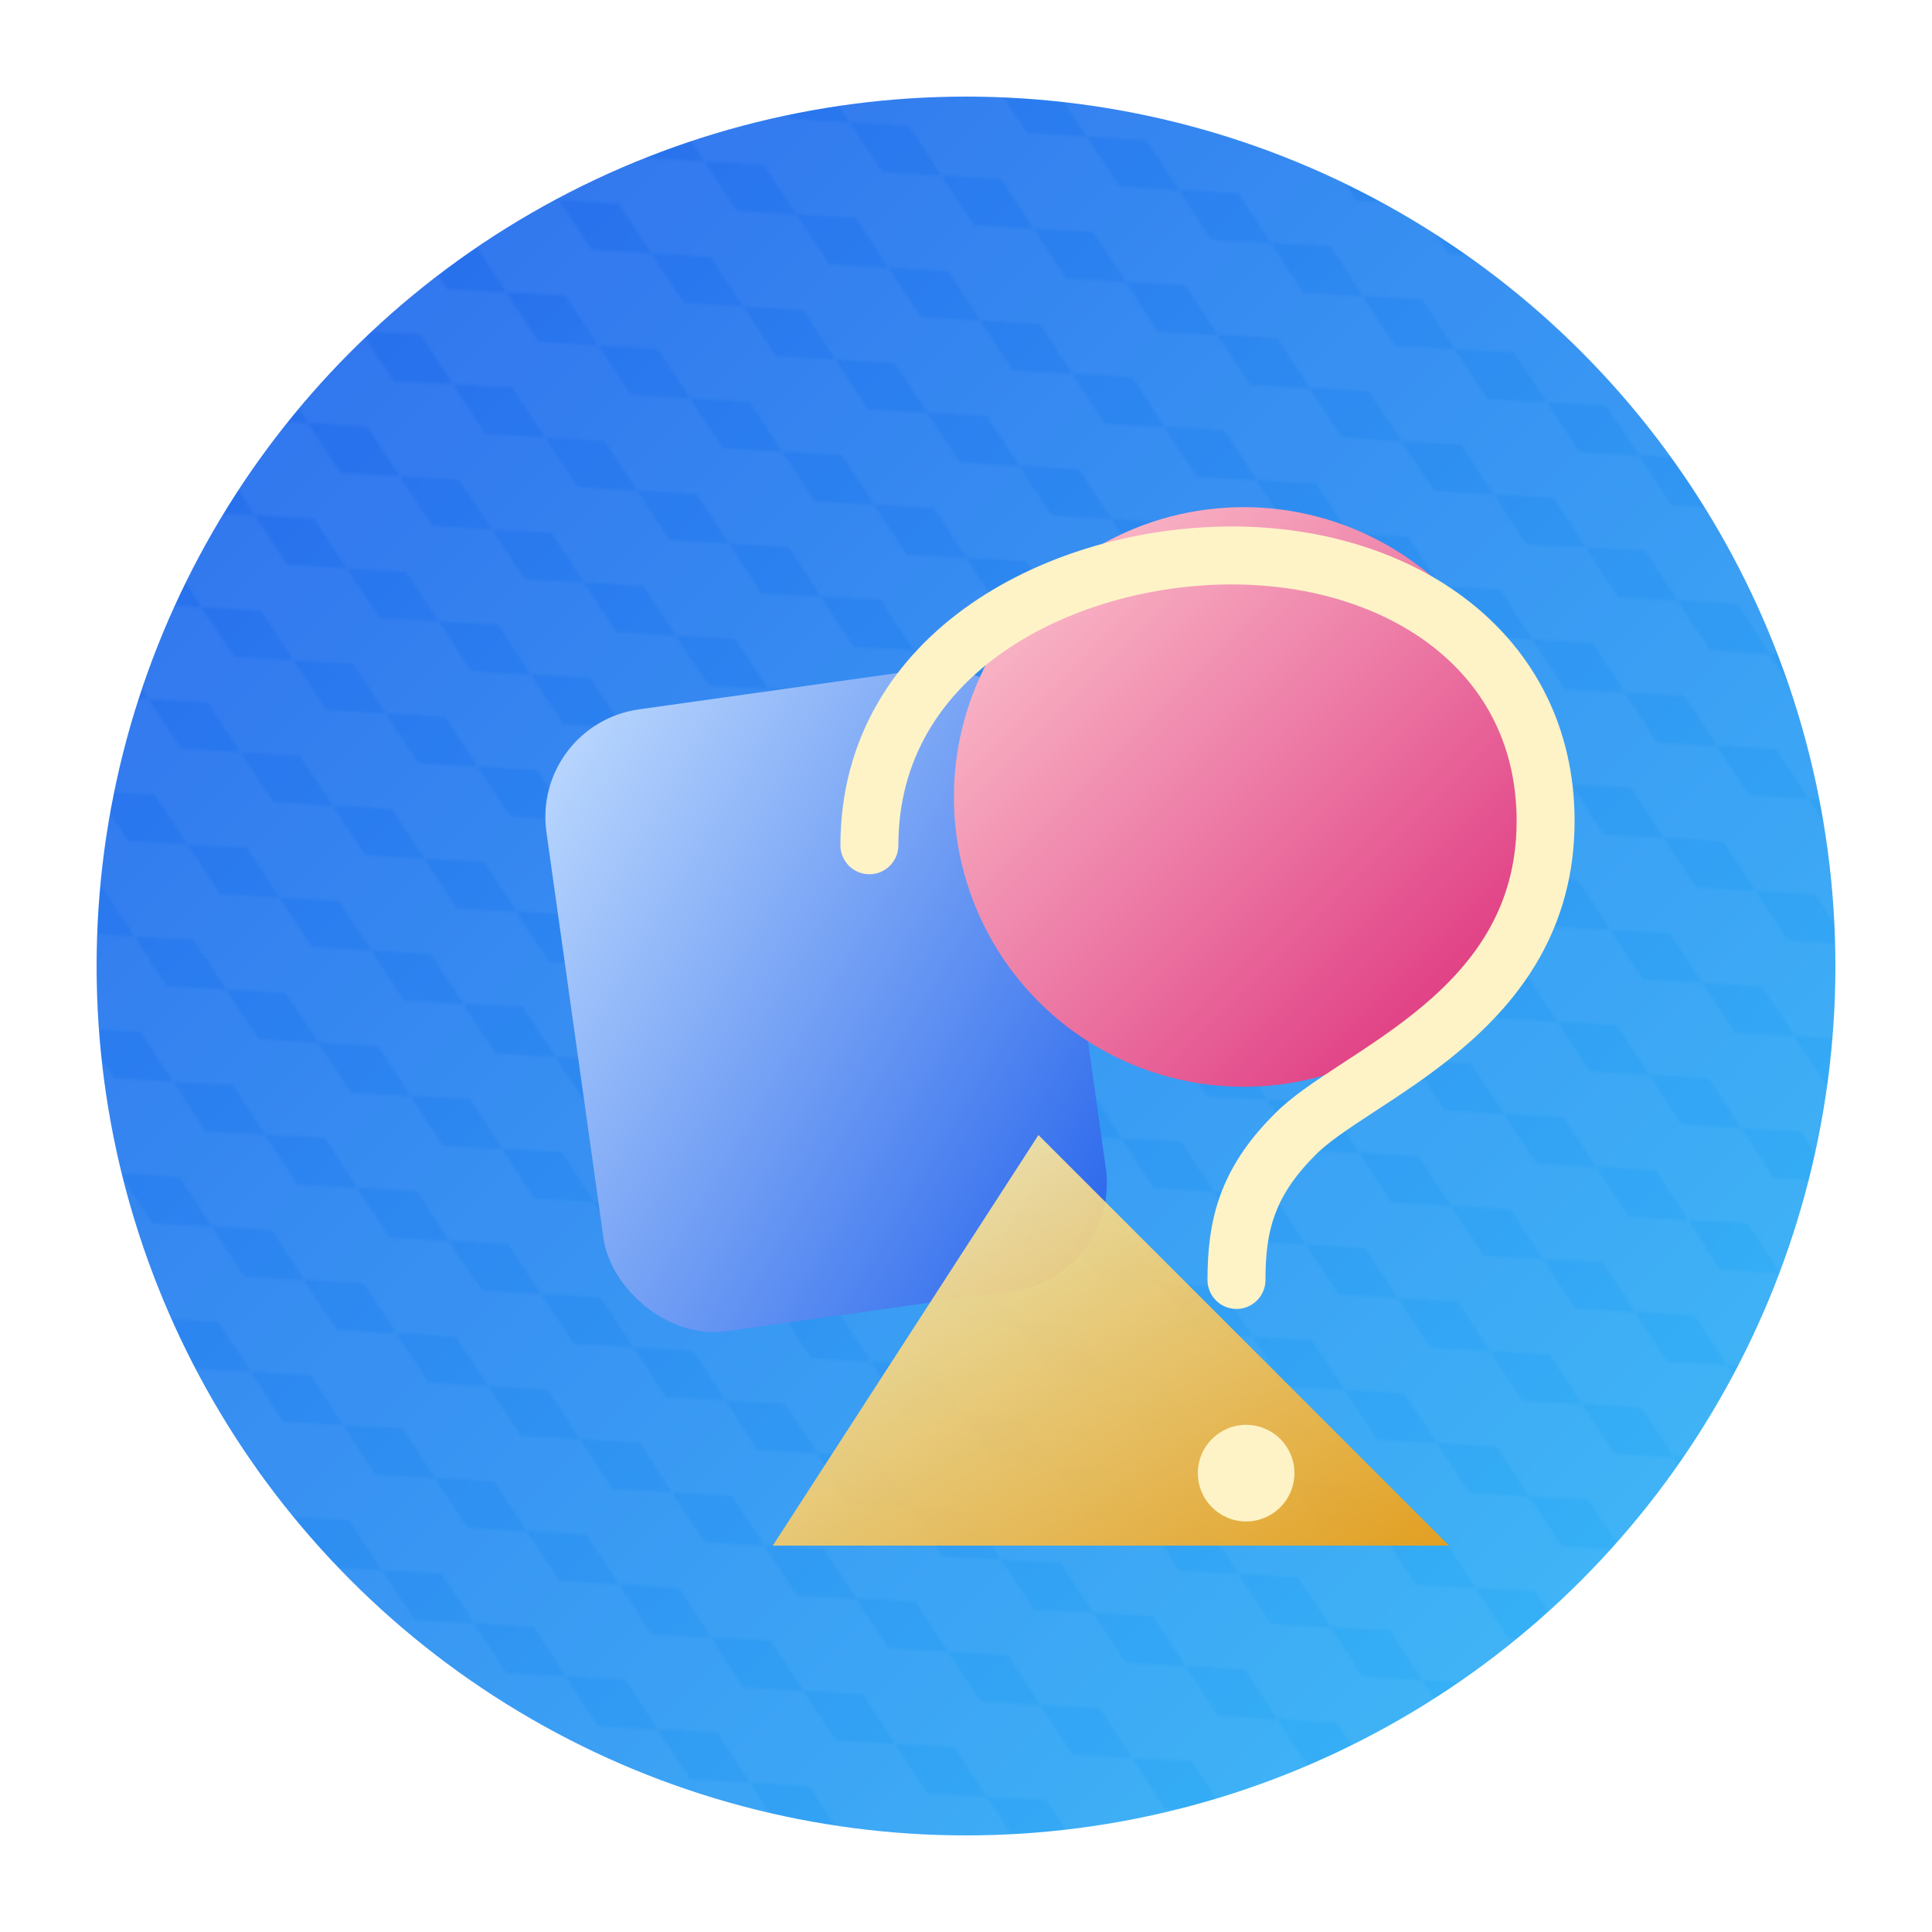
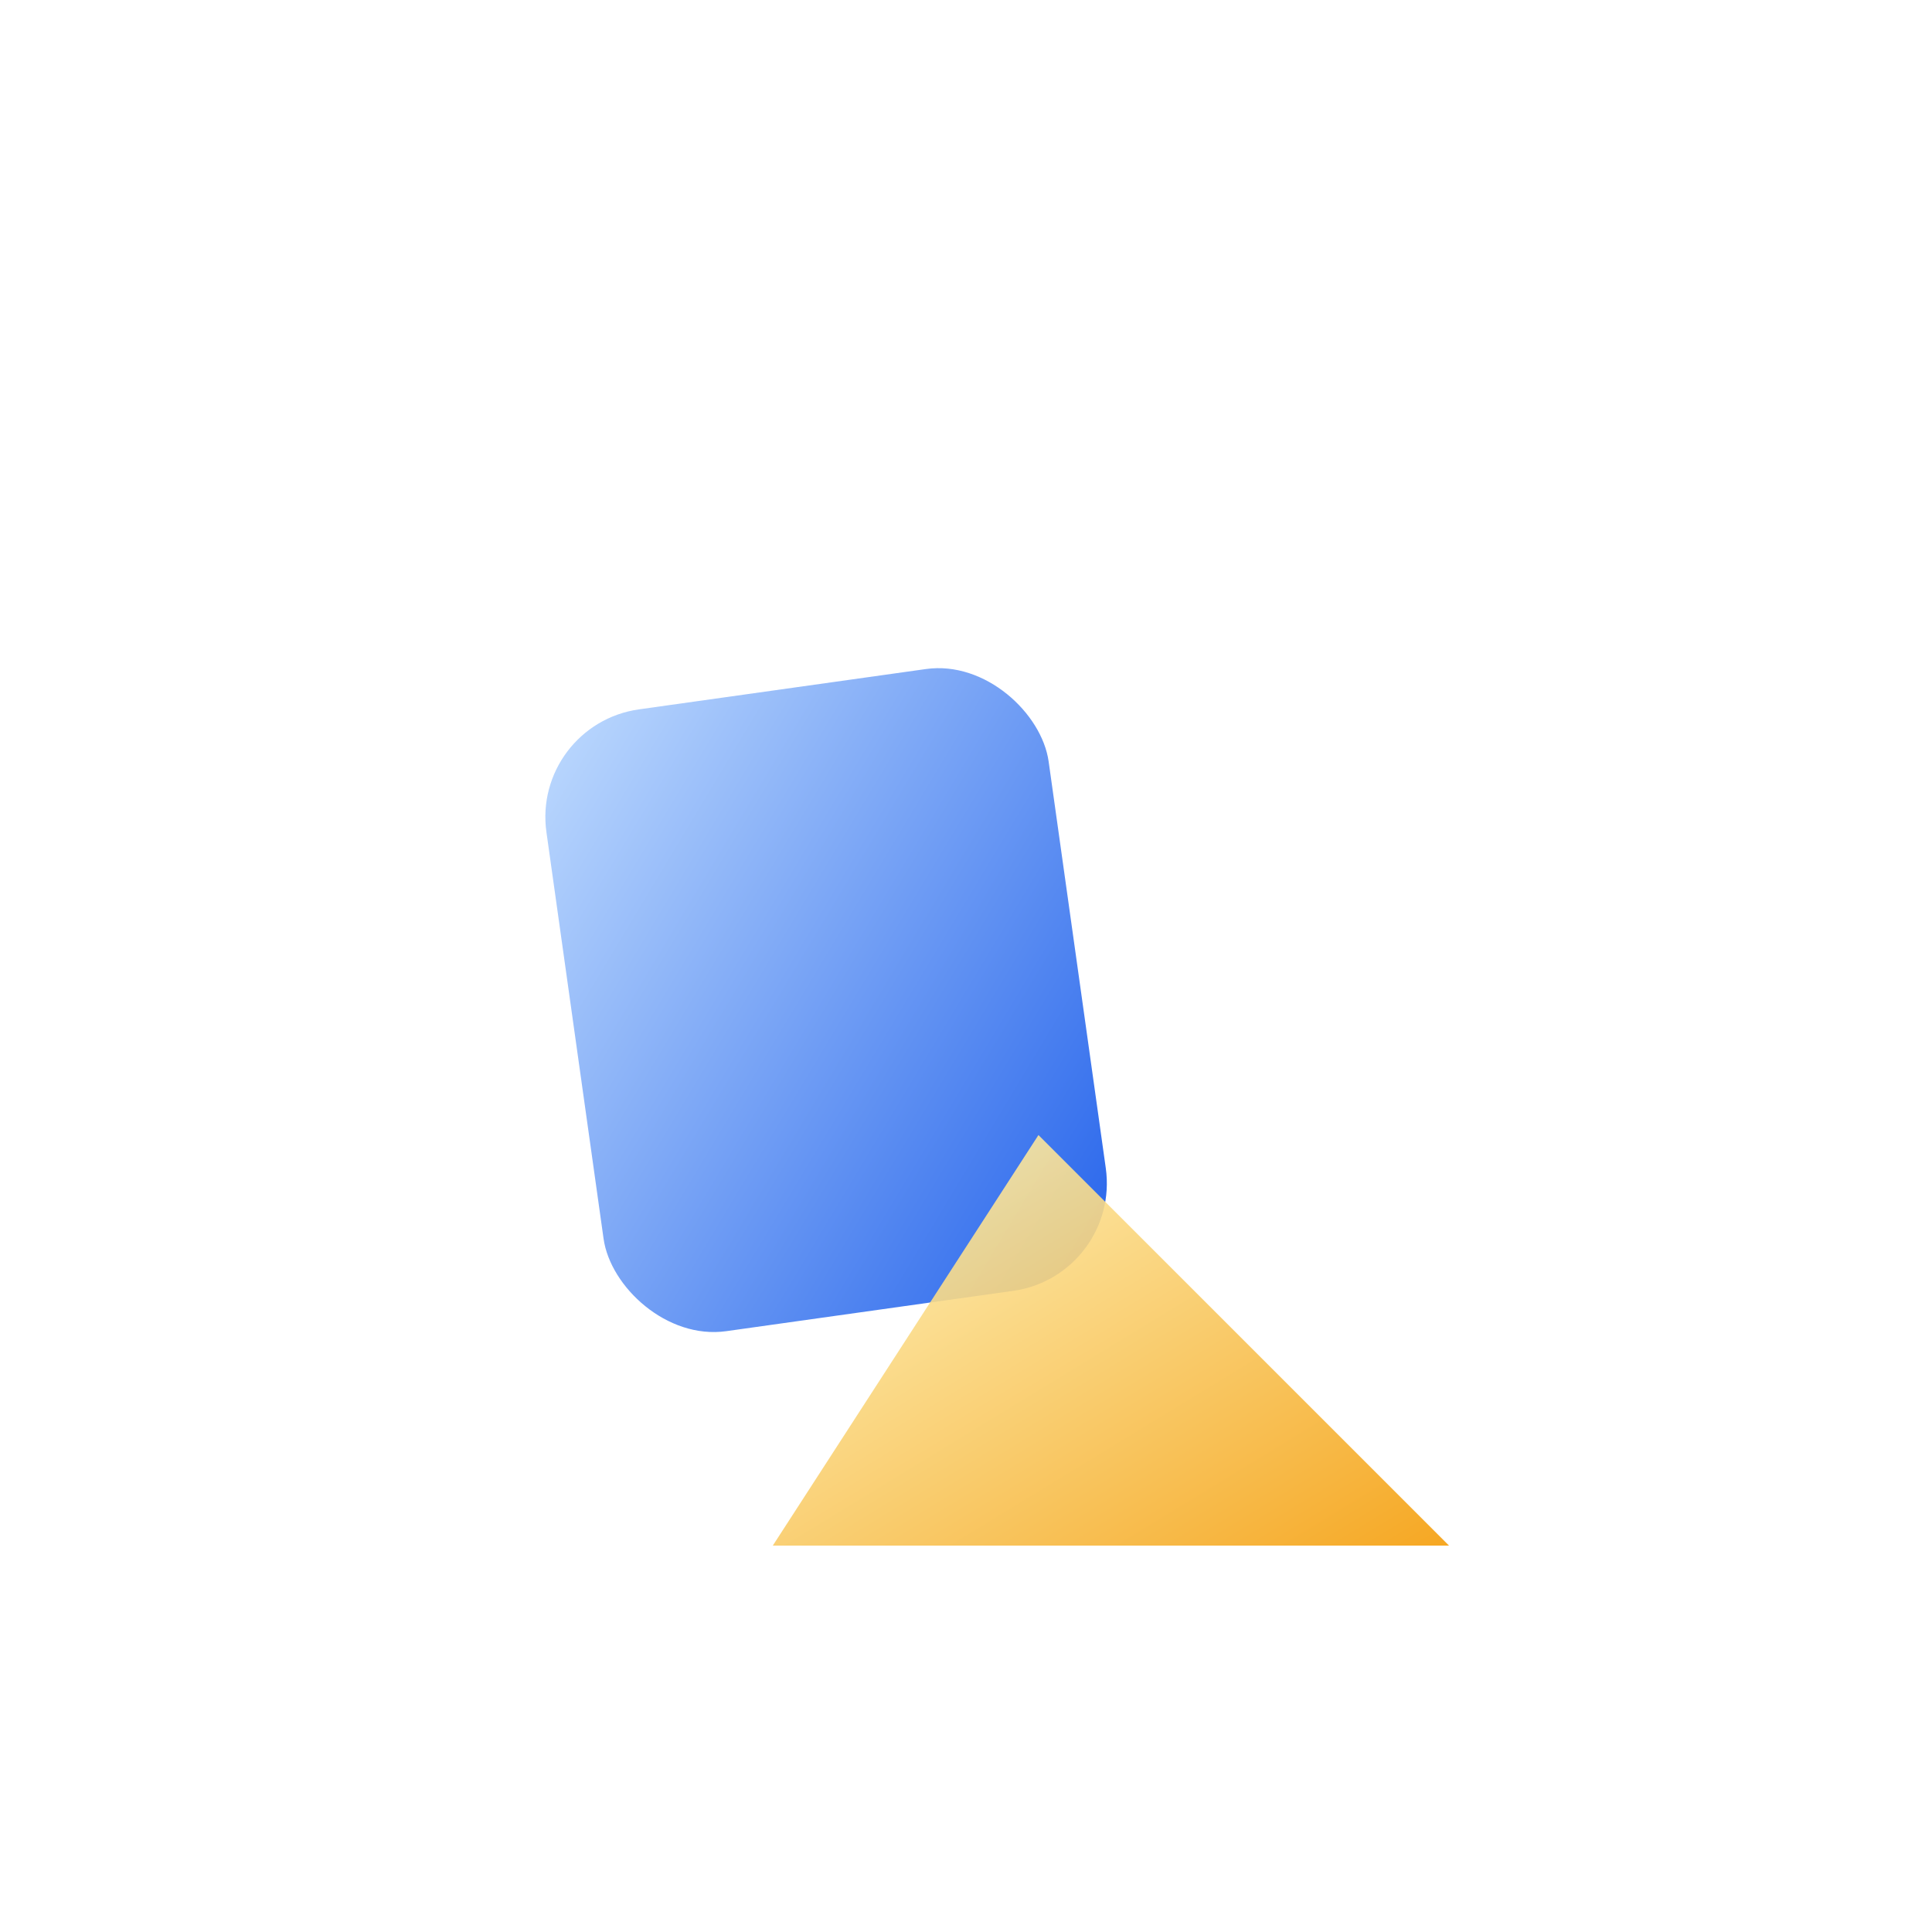
<svg xmlns="http://www.w3.org/2000/svg" viewBox="0 0 800 800">
  <defs>
    <linearGradient id="bg-grad" x1="0%" y1="0%" x2="100%" y2="100%">
      <stop offset="0%" stop-color="#2563eb" />
      <stop offset="100%" stop-color="#38bdf8" />
    </linearGradient>
    <pattern id="hex-pattern" width="44" height="44" patternUnits="userSpaceOnUse" patternTransform="rotate(30)">
-       <path d="M22 0 L44 11 L44 33 L22 44 L0 33 L0 11 Z" fill="rgba(255,255,255,0.18)" />
-     </pattern>
+       </pattern>
    <linearGradient id="shape-blue" x1="0%" y1="0%" x2="100%" y2="100%">
      <stop offset="0%" stop-color="#bfdbfe" />
      <stop offset="100%" stop-color="#2563eb" />
    </linearGradient>
    <linearGradient id="shape-pink" x1="0%" y1="0%" x2="100%" y2="100%">
      <stop offset="0%" stop-color="#fecdd3" />
      <stop offset="100%" stop-color="#db2777" />
    </linearGradient>
    <linearGradient id="shape-yellow" x1="0%" y1="0%" x2="100%" y2="100%">
      <stop offset="0%" stop-color="#fef9c3" />
      <stop offset="100%" stop-color="#f59e0b" />
    </linearGradient>
    <filter id="misc-shadow" x="-20%" y="-20%" width="140%" height="140%">
      <feDropShadow dx="0" dy="18" stdDeviation="26" flood-color="rgba(15,23,42,0.4)" />
    </filter>
  </defs>
-   <circle cx="400" cy="400" r="360" fill="url(#bg-grad)" />
  <circle cx="400" cy="400" r="360" fill="url(#hex-pattern)" opacity="0.25" />
  <g filter="url(#misc-shadow)">
    <rect x="220" y="300" width="210" height="260" rx="45" fill="url(#shape-blue)" transform="rotate(-8 220 300)" />
-     <circle cx="515" cy="330" r="120" fill="url(#shape-pink)" />
    <polygon points="430,470 600,640 320,640" fill="url(#shape-yellow)" opacity="0.9" />
-     <path d="M360 350c0-80 80-120 150-120 70 0 130 40 130 110 0 80-80 105-104 130-20 20-24 38-24 60" fill="none" stroke="#fef3c7" stroke-width="24" stroke-linecap="round" stroke-linejoin="round" />
-     <circle cx="516" cy="610" r="20" fill="#fef3c7" />
  </g>
</svg>